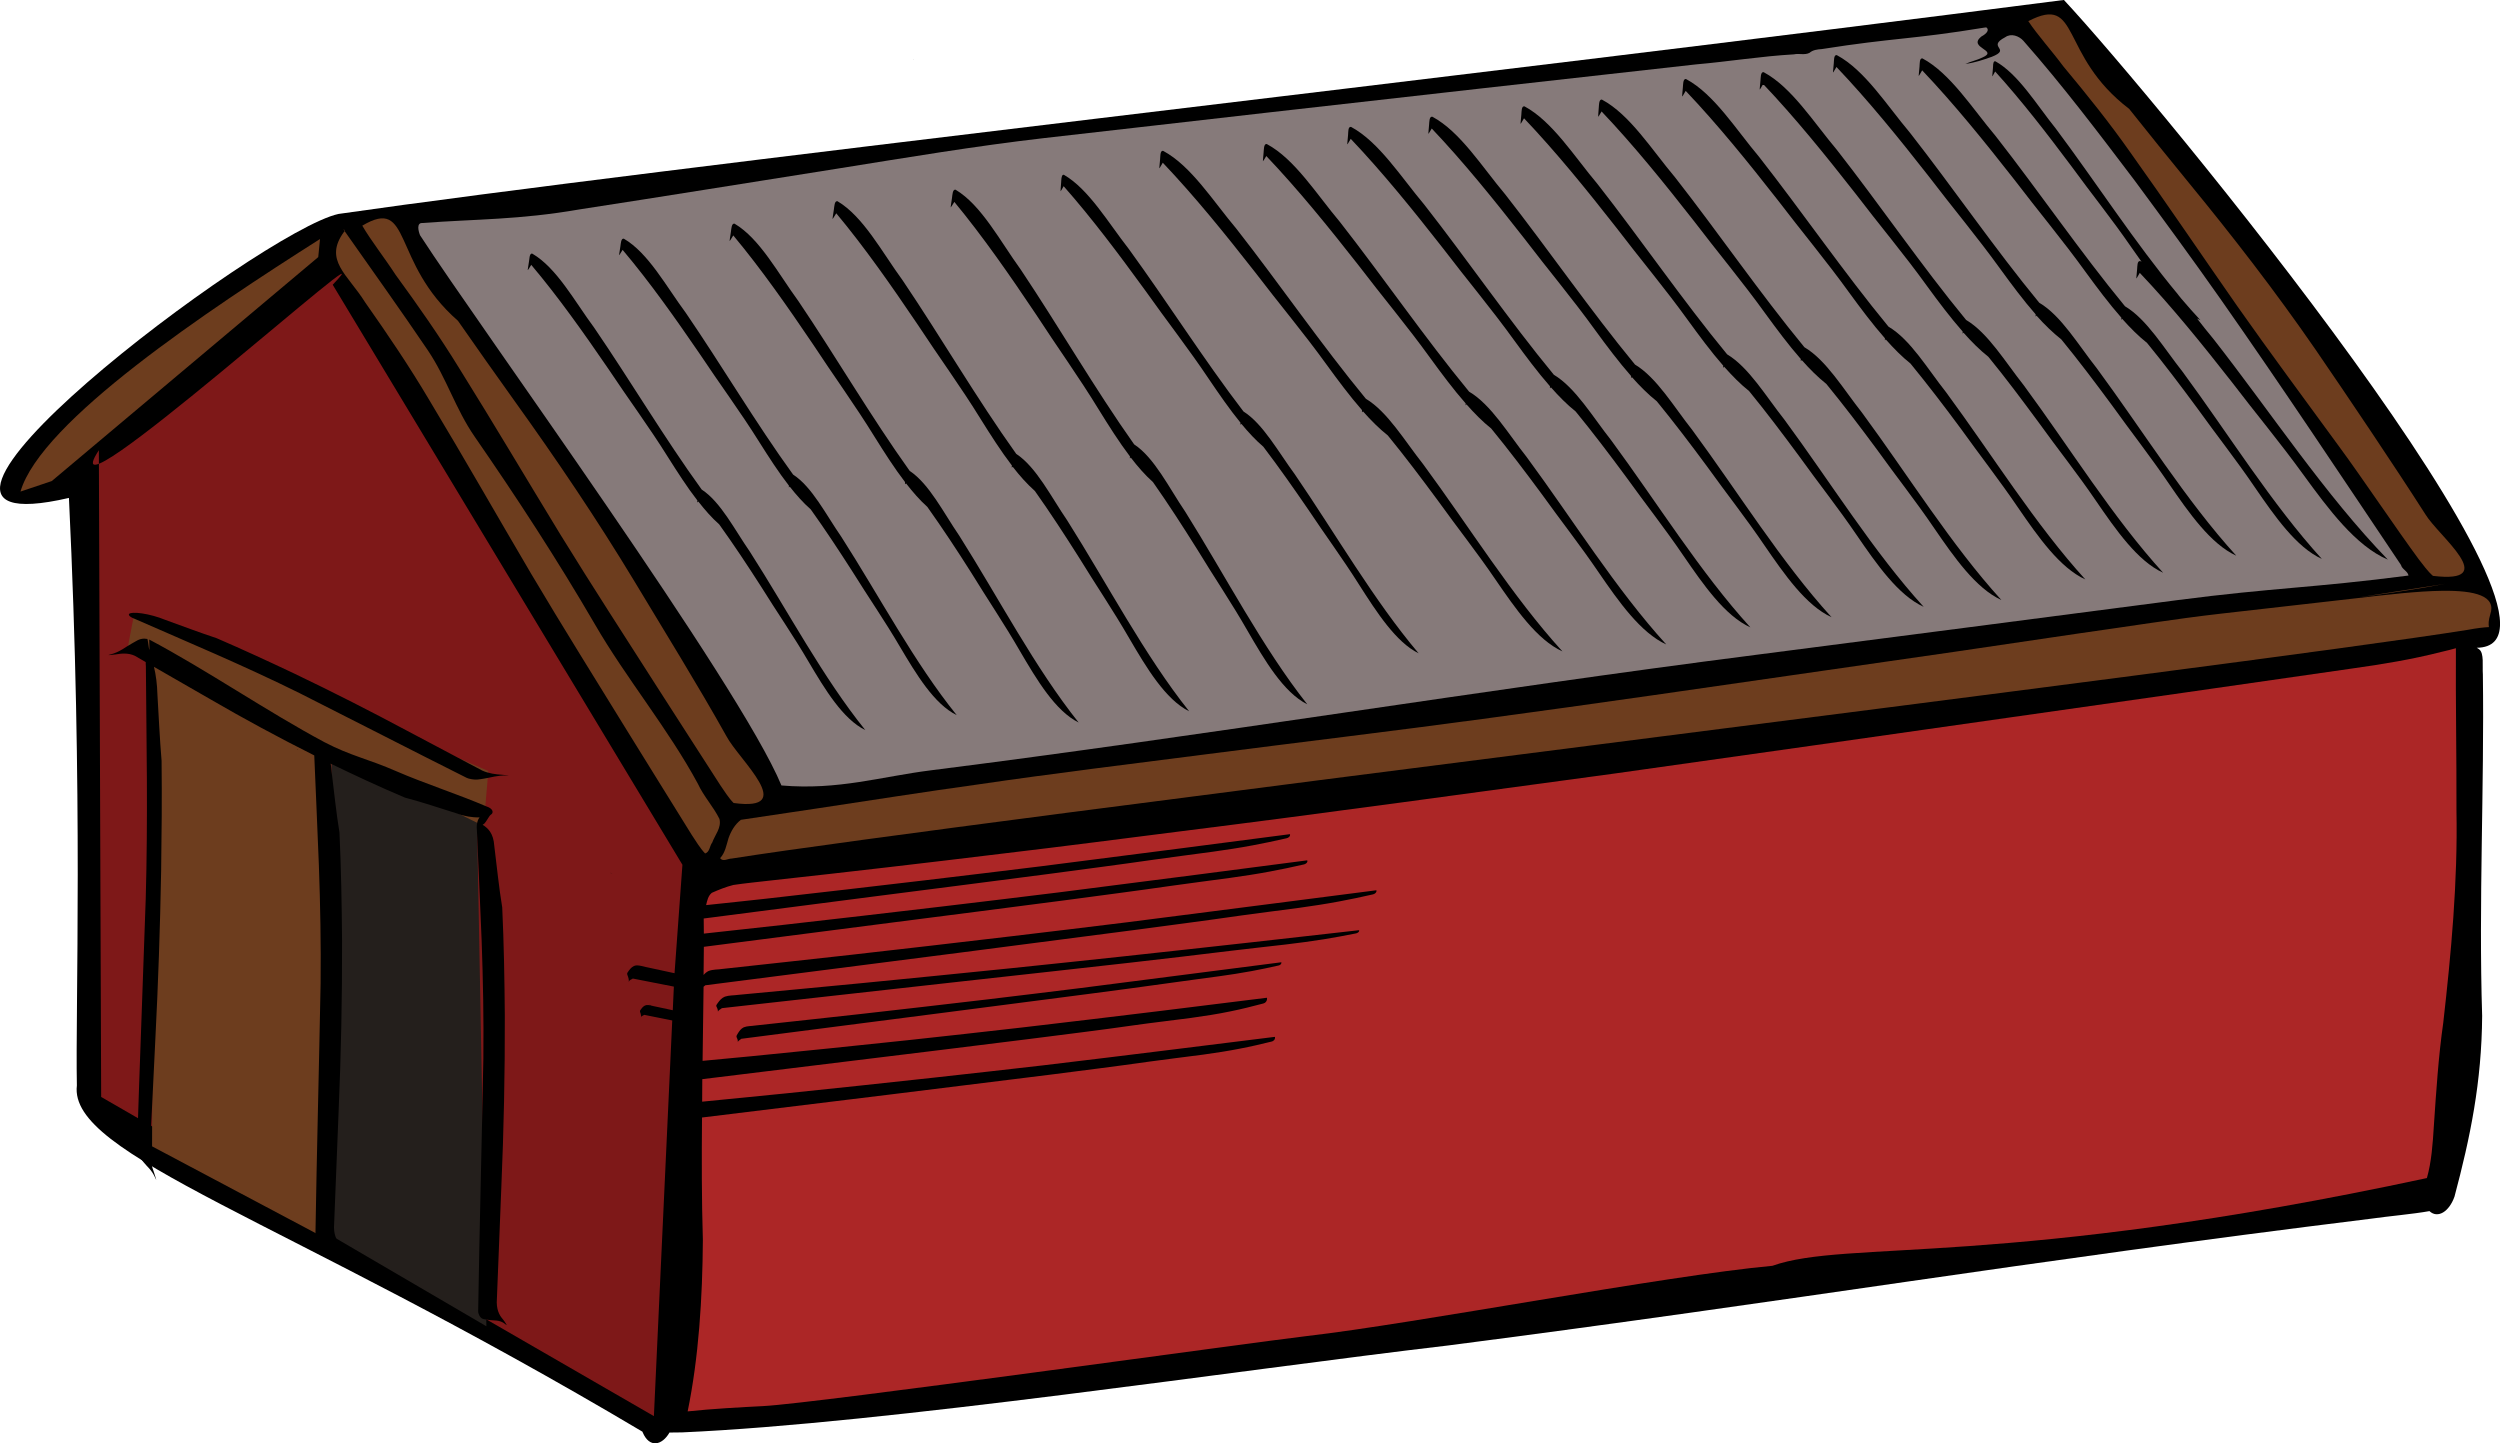
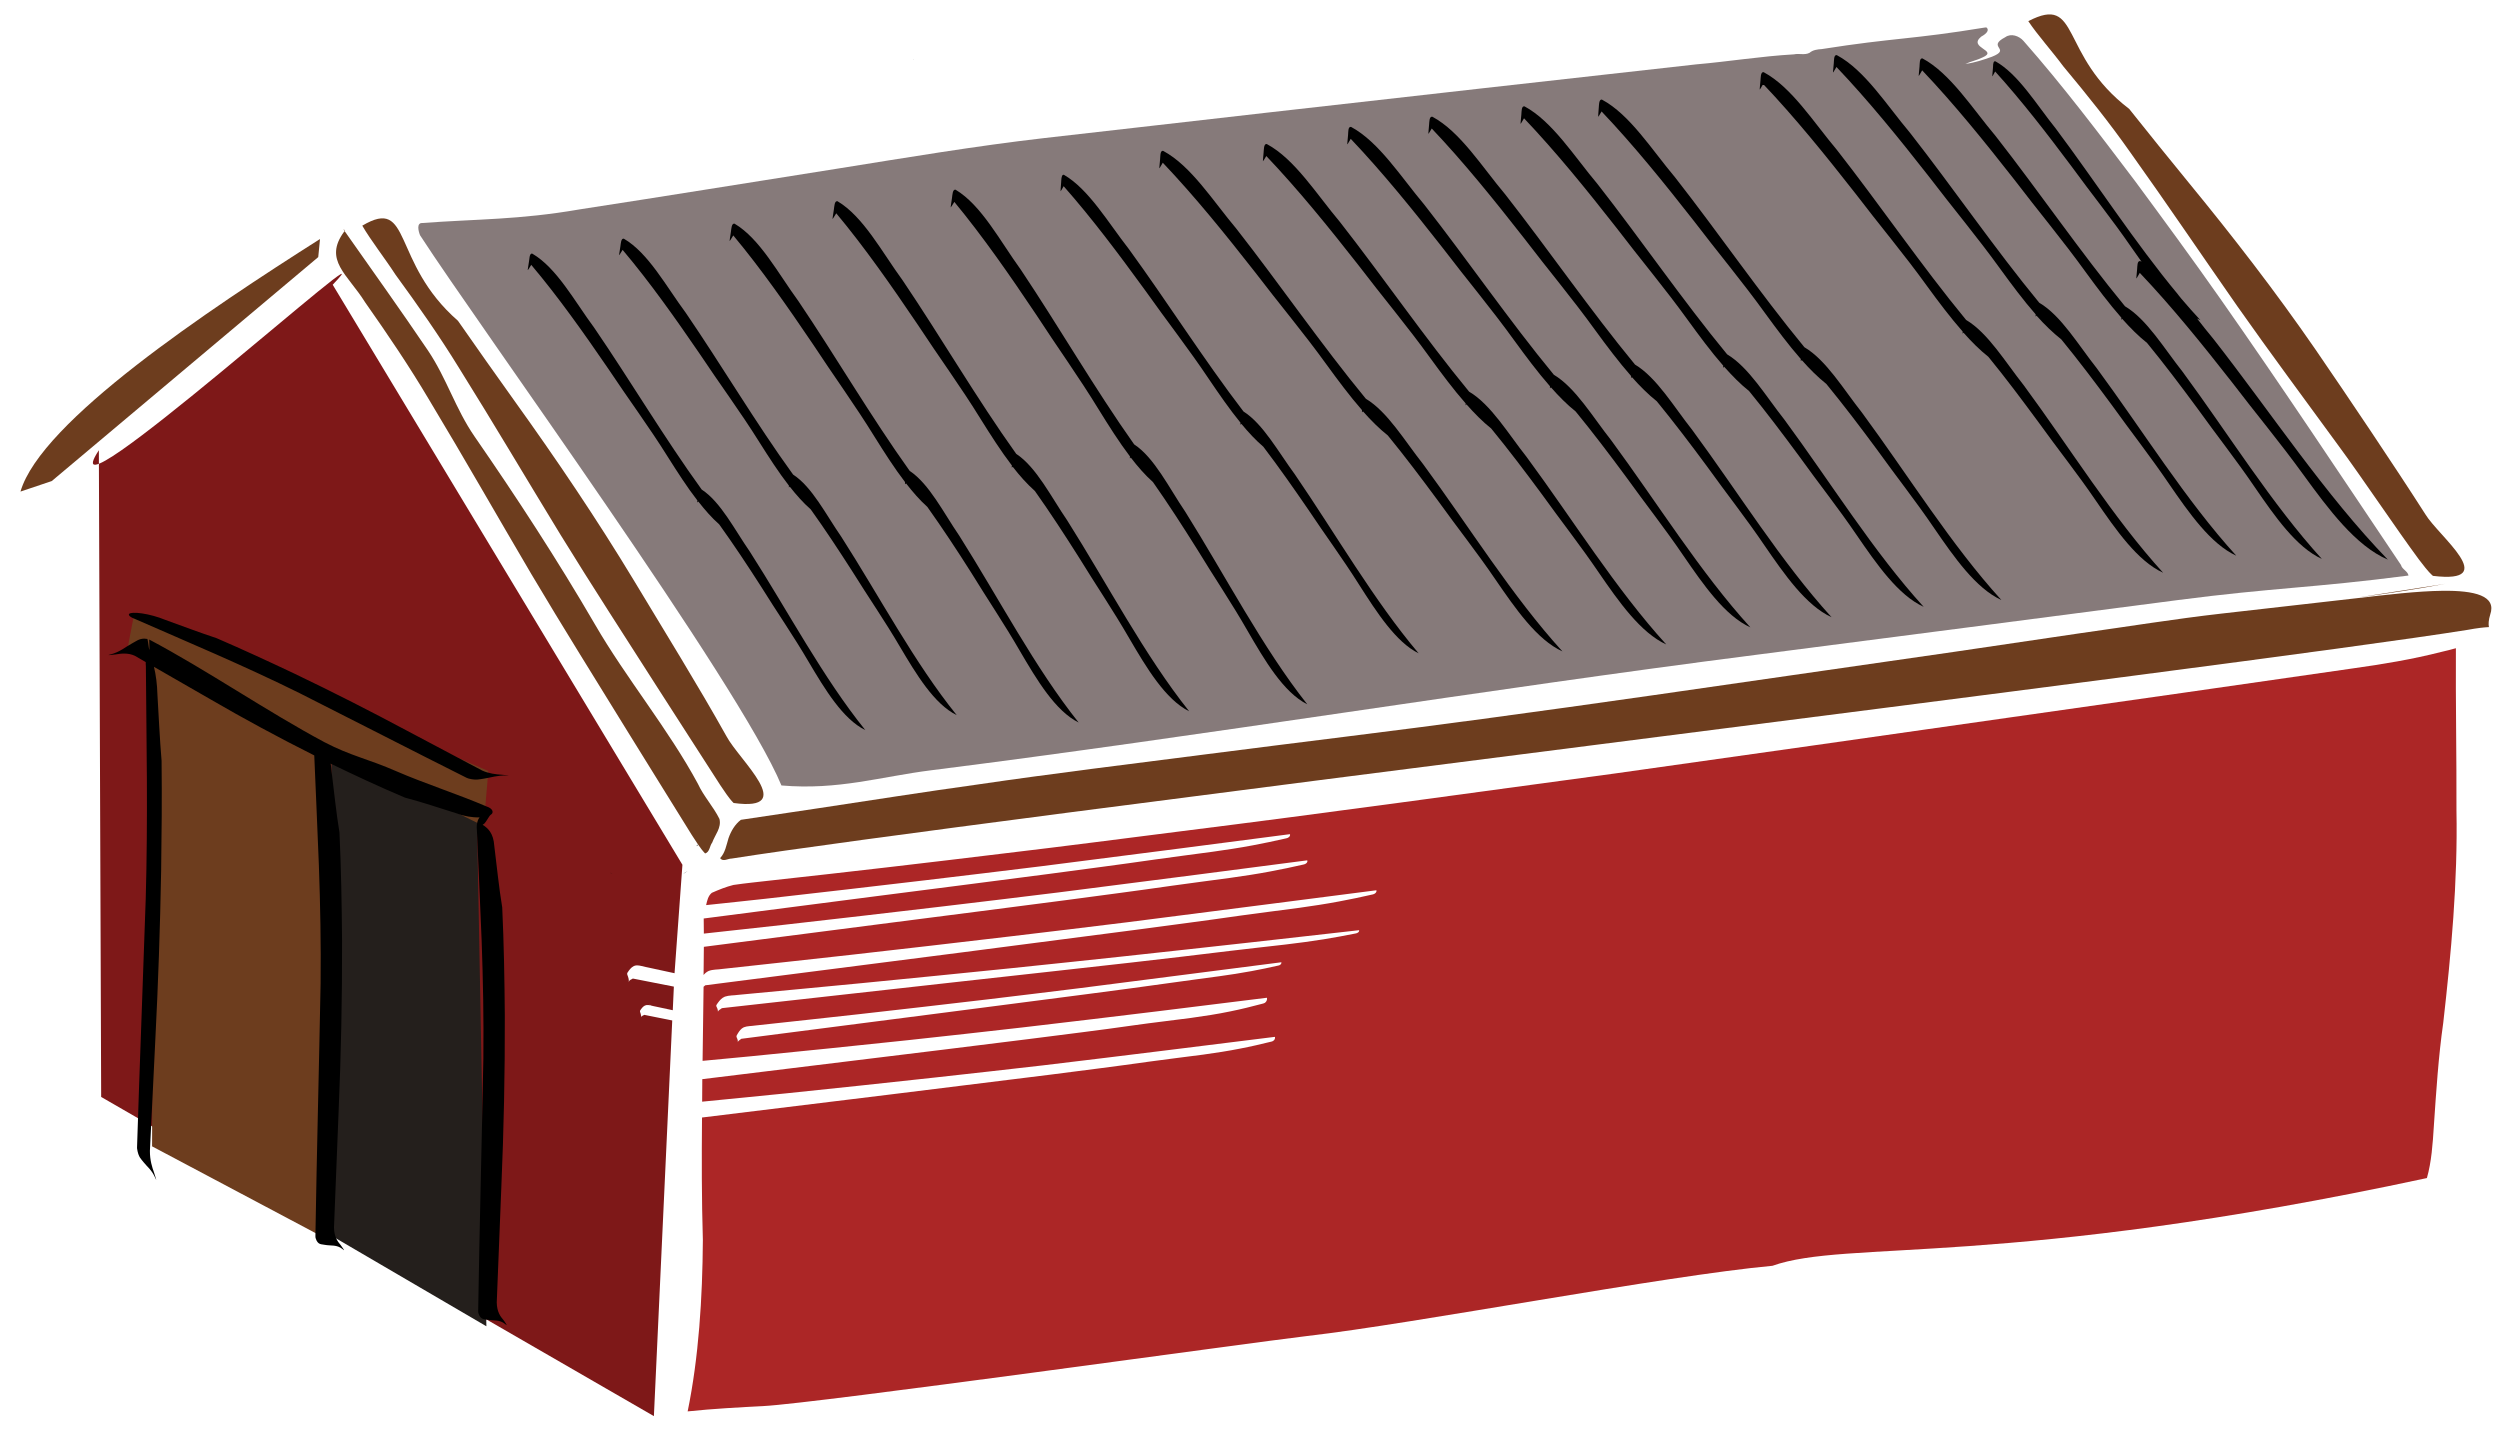
<svg xmlns="http://www.w3.org/2000/svg" version="1.1" viewBox="0 0 542.4 313.15">
  <g transform="translate(-215.38 -507.93)">
-     <path d="m752.72 648.47c0.172 0.091 0.336 0.174 0.5 0.312 1.17 0.815 0.699 3.629 0.844 5.469 0.33 24.704-0.931 49.402-0.156 74.094-0.097 14.366-2.576 26.338-5.998 39.192-1.143 3.26-3.626 4.848-5.438 3.156-3.534 0.643-8.985 1.112-12.75 1.656-77.03 9.516-123.62 17.602-200.1 27.488-45.124 5.291-122.08 16.935-166.27 18.865-0.936 0.021-1.835 0.033-2.719 0.031-1.614 2.8-4.346 3.428-5.812-0.031-0.02-0.059-0.044-0.098-0.062-0.156-78.54-46.678-124.54-59.901-122.7-75.106-0.342-17.194 1.413-62.415-1.723-127.48-50.477 11.666 41.657-57.985 58.489-61.614 69.393-9.972 246.24-29.929 374.34-46.424 19.877 21.297 117.76 140.2 89.564 140.55z" />
    <path d="m226.61 612.3-6.786 2.282c4.439-15.276 40.71-39.378 64.988-54.799l-0.385 3.925z" fill="#6d3d1e" />
    <path d="m287.56 569.7 75.88 125.85-1.711 23.529c-1.828-0.394-3.656-0.792-5.483-1.188-0.963-0.151-1.963-0.575-2.889-0.5-0.692 0.106-1.171 0.618-1.562 1.156-0.121 0.253-0.431 0.431-0.324 0.812 0.122 0.384 0.298 0.767 0.324 1.156 0.049 0.128-0.027 0.695 0.029 0.438 0.079-0.457 0.572-0.487 0.855-0.719 2.966 0.582 5.936 1.165 8.903 1.75l-0.236 5.125c-1.17-0.251-2.341-0.497-3.508-0.75-0.421-0.066-0.845-0.189-1.268-0.281-0.033-0.028-0.096-0.071-0.118-0.094-0.143-0.126-0.195-0.149-0.177-0.125 0.018 0.024 0.108 0.092 0.206 0.188-0.278-0.057-0.559-0.084-0.825-0.062-0.523 0.08-0.884 0.468-1.179 0.875-0.091 0.191-0.317 0.305-0.236 0.594 0.092 0.29 0.216 0.581 0.236 0.875 0.018 0.048 0.034 0.19 0.029 0.281 0.077-0.313 0.442-0.331 0.649-0.5 2.024 0.397 4.048 0.813 6.073 1.219l-3.98 85.844-119.92-69.25-0.501-140.31c-12.197 18.593 65.979-51.854 50.737-35.908z" fill="#7e1818" />
    <path d="m748.2 648.57c-1.006 0.275-2.002 0.548-3.022 0.769-6.39 1.636-12.914 2.715-19.428 3.622-24.592 3.569-49.196 7.058-73.796 10.555-28.707 4.093-57.386 8.187-86.101 12.214-31.306 4.237-62.623 8.594-93.965 12.517-12.81 1.625-25.603 3.296-38.425 4.811-16.949 2.069-33.913 4.051-50.883 5.905-2.691 0.315-5.4 0.571-8.08 0.968-1.614 0.404-3.162 1.032-4.687 1.706-0.805 0.669-1.005 1.679-1.234 2.665 4.309-0.466 8.613-0.901 12.921-1.385 11.528-1.311 23.048-2.628 34.57-3.999 8.391-1.014 16.808-1.993 25.195-3.044 9.982-1.264 19.966-2.539 29.944-3.837 8.001-1.033 15.993-2.073 23.992-3.121l0.062 0.031c0.09 0.468-0.4 0.797-0.802 0.862-2.426 0.546-4.833 1.079-7.278 1.524-2.872 0.546-5.774 0.977-8.666 1.386-4.195 0.579-8.389 1.094-12.582 1.695-7.689 1.111-15.4 2.108-23.098 3.139-12.575 1.646-25.168 3.249-37.746 4.864-12.35 1.586-24.687 3.2-37.037 4.791 6e-3 1.094 0.03 2.183 0.031 3.277 5.724-0.62 11.456-1.245 17.177-1.888 11.528-1.311 23.048-2.628 34.57-3.999 8.391-1.014 16.777-1.992 25.164-3.043 9.982-1.264 19.966-2.539 29.944-3.837 8.001-1.033 15.993-2.073 23.992-3.121l0.062 0.031 0.031-2.2e-4c0.09 0.468-0.4 0.797-0.802 0.862-2.426 0.546-4.864 1.08-7.309 1.524-2.872 0.546-5.774 0.977-8.666 1.386-4.195 0.579-8.389 1.094-12.582 1.695-7.689 1.111-15.4 2.108-23.098 3.139-12.575 1.646-25.137 3.249-37.715 4.864-13.586 1.745-27.183 3.505-40.768 5.255-5e-3 2.034-0.044 4.08-0.062 6.114 0.292-0.357 0.662-0.672 1.079-0.866 0.969-0.384 2.014-0.285 3.022-0.453 9.37-1.024 18.757-2.034 28.125-3.086 11.528-1.311 23.048-2.628 34.57-3.999 8.391-1.014 16.777-1.992 25.164-3.043 9.982-1.264 19.966-2.539 29.944-3.837 8.001-1.033 15.993-2.041 23.992-3.089l0.062-6.7e-4 0.031-2.2e-4c0.09 0.468-0.4 0.828-0.802 0.894-2.426 0.546-4.864 1.08-7.309 1.524-2.872 0.546-5.774 0.977-8.666 1.386-4.195 0.579-8.389 1.063-12.582 1.663-7.689 1.111-15.4 2.108-23.098 3.139-12.575 1.646-25.137 3.28-37.715 4.895-18.478 2.373-36.97 4.726-55.448 7.106-0.107 0.118-0.235 0.223-0.37 0.32-0.056 5.365-0.138 10.713-0.216 16.074 3.537-0.334 7.069-0.658 10.608-1.005 11.332-1.134 22.688-2.267 34.015-3.487 8.249-0.911 16.487-1.79 24.732-2.753 9.813-1.165 19.611-2.299 29.42-3.515 7.866-0.964 15.758-1.942 23.622-2.926l0.062 0.031c0.088 0.675-0.407 1.141-0.802 1.209-2.385 0.625-4.751 1.233-7.154 1.711-2.823 0.596-5.669 1.016-8.511 1.415-4.124 0.559-8.245 1.008-12.366 1.597-7.559 1.094-15.16 1.996-22.728 2.976-12.362 1.546-24.733 3.07-37.099 4.571-11.295 1.372-22.568 2.766-33.861 4.146-0.014 1.629-0.013 3.26-0.031 4.885 6.084-0.59 12.175-1.188 18.256-1.809 10.744-1.116 21.488-2.243 32.226-3.429 7.82-0.882 15.653-1.715 23.468-2.64 9.301-1.117 18.581-2.24 27.878-3.398 7.455-0.919 14.935-1.846 22.389-2.782l0.062 0.031c0.092 0.553-0.366 0.925-0.74 0.988-2.257 0.552-4.508 1.085-6.784 1.516-2.673 0.535-5.356 0.94-8.049 1.314-3.908 0.526-7.844 0.974-11.749 1.525-7.162 1.022-14.322 1.905-21.494 2.833-11.716 1.471-23.436 2.92-35.156 4.354-13.444 1.646-26.893 3.281-40.337 4.933-0.078 8.867-0.085 17.733 0.185 26.593-0.083 12.588-0.898 25.469-3.3 37.168 5.551-0.591 11.443-0.892 16.406-1.152 11.73-0.61 105.75-13.771 117.95-15.198 23.566-2.706 77.463-13.071 101-15.24 16.157-5.746 50.205 0.691 141.99-19.035 0.992-3.469 1.273-7.44 1.511-11.334 0.51-7.502 0.991-15.04 2.035-22.339 1.715-15.131 3.164-30.548 2.868-46.111 0.036-11.728-0.193-23.436-0.123-35.165zm-238.01 61.179 0.062-6.8e-4c0.085 0.377-0.359 0.65-0.74 0.704-2.304 0.445-4.617 0.904-6.939 1.266-2.727 0.445-5.489 0.792-8.234 1.128-3.984 0.475-7.953 0.878-11.934 1.37-7.301 0.91-14.616 1.74-21.926 2.587-11.941 1.352-23.89 2.659-35.834 3.986-17.546 1.949-35.096 3.913-52.641 5.868-0.281 0.265-0.785 0.408-0.863 0.8 7e-3 -0.083 5.6e-4 -0.287-0.031-0.346-0.026-0.309-0.187-0.568-0.308-0.846-0.106-0.281 0.188-0.491 0.308-0.729 0.388-0.543 0.855-1.104 1.542-1.377 0.92-0.311 1.942-0.251 2.899-0.389 8.898-0.844 17.78-1.663 26.675-2.529 10.947-1.079 21.902-2.153 32.843-3.281 7.968-0.834 15.935-1.657 23.9-2.521 9.479-1.038 18.958-2.056 28.433-3.122 7.598-0.849 15.193-1.707 22.79-2.568zm-16.838 6.956 0.031-2.4e-4c0.072 0.377-0.293 0.649-0.617 0.702-1.953 0.44-3.922 0.862-5.89 1.22-2.312 0.439-4.642 0.78-6.97 1.109-3.377 0.466-6.74 0.892-10.115 1.376-6.189 0.894-12.399 1.677-18.596 2.507-10.122 1.325-20.251 2.638-30.376 3.938-14.873 1.91-29.75 3.836-44.623 5.752-0.233 0.257-0.658 0.365-0.74 0.735 8e-3 -0.099 0.021-0.238 0-0.284-0.022-0.309-0.175-0.568-0.278-0.847-0.09-0.281 0.176-0.523 0.278-0.76 0.329-0.542 0.713-1.071 1.295-1.342 0.78-0.309 1.625-0.247 2.436-0.382 7.542-0.825 15.095-1.624 22.635-2.471 9.279-1.055 18.573-2.105 27.847-3.208 6.754-0.816 13.51-1.622 20.261-2.468 8.035-1.017 16.053-2.046 24.085-3.091 6.441-0.832 12.896-1.642 19.336-2.486z" fill="#ac2626" />
    <path d="m248.69 651.18-0.317 105.46 36.564 19.403 2.384-103.5z" fill="#6d3d1e" />
    <path d="m318.84 684.43 2.067 111.25-33.592-19.638v-103.5z" fill="#241f1c" />
    <path d="m645.97 513.91c-15.843 2.607-19.486 2.172-35.342 4.669-0.933 0.062-1.92 0.177-2.65 0.81-1.045 0.554-2.267 0.08-3.383 0.334-7.113 0.404-14.151 1.56-21.245 2.177-31.218 3.498-62.439 6.976-93.65 10.535-15.901 1.858-31.817 3.6-47.719 5.445-15.016 1.731-29.923 4.24-44.842 6.627-18.691 2.954-37.369 5.983-56.072 8.863-13.135 2.274-22.119 2.051-34.366 2.964-1.151 0.329-0.189 2.631-0.189 2.631 12.716 19.67 69.325 97.383 78.41 119.38 12.413 1.057 21.554-1.926 32.478-3.293 59.586-7.529 119.18-17.396 178.75-25.022 30.588-3.915 61.161-7.946 91.742-11.91 20.762-2.702 29.277-2.619 50.04-5.321-0.177-0.98-1.395-1.328-1.634-2.29-12.966-19.304-25.811-38.691-39.173-57.732-6.06-8.637-12.309-17.144-18.577-25.636-7.806-10.305-15.605-20.638-24.165-30.353-0.938-1.056-2.678-1.702-3.937-0.79-4.203 2.192 1.507 2.504-2.913 4.251-1.864 0.666-3.76 1.297-5.734 1.549 1.199-0.567 2.539-0.808 3.73-1.413 3.555-1.571-3.273-2.038-0.321-4.497 0.631-0.349 1.936-1.167 1.23-1.942-0.139-0.1-0.319-0.069-0.471-0.031z" fill="#867a7a" />
    <path d="m413.63 520.89c0.014-4e-3 0.034 3e-3 0.062 0.031-0.086 0.086-0.106-0.021-0.062-0.031z" />
    <path d="m321.33 675.22-1.022 11.921-77.316-38.147 1.362-7.153z" fill="#6d3d1e" />
-     <path d="m279.88 670.49c0.029-7e-3 0.072-5e-3 0.094 0.031-0.239 0.128-0.181-0.011-0.094-0.031z" />
    <path d="m367.63 689.58c3e-3 0.013-0.011 0.087-0.062 0.25-0.01 0.014-0.025-6e-3 -0.031 0 0.017-0.081 0.088-0.277 0.094-0.25z" />
    <path d="m366.79 691.17c0.021 9e-4 9e-3 0.075-0.125 0.25-0.438 0.306 0.063-0.253 0.125-0.25z" />
    <path d="m364.59 696.87-0.469 0.344c-0.401 0.271-0.699 0.445-0.156 0.062 0.126-0.096 0.4-0.258 0.625-0.406z" />
    <path d="m347.78 697.27c-9e-3 -0.019 0.164 0.07 0.531 0.312-0.33-0.164-0.522-0.293-0.531-0.312z" />
    <path d="m648.12 521.23c-0.366 0.149-0.309 1.002-0.354 1.517-0.106 1.973-0.426 2.317 0.483 0.695 5.762 6.355 11.191 13.394 16.544 20.549 4.268 5.872 8.747 11.407 12.907 17.451 0.759 1.089 1.532 2.192 2.317 3.288-0.097-0.055-0.192-0.105-0.29-0.158-0.679-0.097-0.611 1.091-0.676 1.77-0.137 2.275-0.529 2.66 0.579 0.79 6.959 7.327 13.527 15.461 19.988 23.71 5.15 6.771 10.528 13.169 15.546 20.138 5.397 7.401 11.312 15.394 18.282 18.367-13.681-14.123-25.294-31.842-37.852-47.894-1.188-1.408-2.368-2.918-3.541-4.426 0.25 0.13 0.487 0.266 0.74 0.379-1.406-1.521-2.793-3.07-4.152-4.679-0.209-0.248-0.403-0.509-0.612-0.759-0.067-0.08-0.126-0.174-0.193-0.253-9.253-11.131-17.573-24.038-26.426-35.881-4.193-5.204-8.078-11.771-13.1-14.605-0.07-0.011-0.141-0.021-0.193 0z" />
    <path d="m613.69 519.9c-0.447 0.17-0.394 1.144-0.451 1.739-0.137 2.275-0.529 2.691 0.579 0.822 6.959 7.327 13.527 15.429 19.988 23.678 5.15 6.771 10.56 13.201 15.578 20.169 2.435 3.339 4.966 6.762 7.66 9.832-0.037 0.381-0.051 0.638 0.161 0.253 1.725 1.948 3.542 3.704 5.407 5.185 3.739 4.567 7.361 9.368 10.944 14.226 4.112 5.74 8.384 11.163 12.392 17.071 4.311 6.274 9.071 13.096 14.613 15.617-10.91-11.974-20.23-27.046-30.256-40.655-4.002-5.04-7.718-11.414-12.489-14.226-9.666-11.733-18.584-24.781-28.035-36.861-5.061-6.001-9.791-13.582-15.868-16.85-0.085-0.012-0.161-0.024-0.225 0z" />
    <path d="m632.48 520.6c-0.679-0.097-0.579 1.122-0.644 1.802-0.137 2.275-0.529 2.66 0.579 0.79 6.959 7.327 13.527 15.461 19.988 23.71 5.15 6.771 10.528 13.169 15.546 20.138 2.435 3.339 4.998 6.762 7.693 9.832-0.038 0.39-0.056 0.614 0.161 0.221 1.725 1.948 3.542 3.767 5.407 5.248 3.739 4.567 7.361 9.368 10.944 14.226 4.112 5.74 8.416 11.163 12.424 17.071 4.311 6.274 9.006 13.033 14.548 15.554-10.91-11.974-20.198-27.014-30.224-40.623-3.992-5.028-7.734-11.372-12.489-14.194-9.672-11.738-18.579-24.806-28.035-36.893-5.061-6.001-9.824-13.614-15.9-16.881z" />
    <path d="m597.82 523.6c-0.447 0.17-0.426 1.144-0.483 1.739-0.137 2.275-0.529 2.691 0.579 0.822 6.959 7.327 13.527 15.461 19.988 23.71 5.15 6.771 10.56 13.169 15.578 20.138 2.442 3.348 5.023 6.788 7.725 9.863-0.035 0.368-0.05 0.603 0.161 0.221 1.74 1.965 3.524 3.759 5.407 5.248 3.729 4.556 7.306 9.349 10.879 14.194 4.112 5.74 8.448 11.131 12.456 17.04 4.311 6.274 9.038 13.096 14.581 15.617-10.91-11.974-20.198-27.046-30.224-40.655-3.995-5.032-7.762-11.375-12.521-14.194-9.677-11.741-18.575-24.802-28.035-36.893-5.061-6.001-9.791-13.582-15.868-16.85-0.085-0.012-0.161-0.024-0.225 0z" />
-     <path d="m580.98 525.09c-0.445 0.172-0.426 1.176-0.483 1.77-0.137 2.275-0.497 2.66 0.612 0.79 6.959 7.327 13.527 15.461 19.988 23.71 5.15 6.771 10.528 13.169 15.546 20.138 2.435 3.339 4.998 6.762 7.693 9.832-0.038 0.389-0.054 0.612 0.161 0.221 1.725 1.948 3.51 3.767 5.375 5.248 3.739 4.567 7.393 9.336 10.976 14.194 4.112 5.74 8.384 11.195 12.392 17.103 4.311 6.274 9.038 13.033 14.581 15.554-10.91-11.974-20.198-27.014-30.224-40.623-4.002-5.04-7.718-11.414-12.489-14.226-9.666-11.733-18.616-24.749-28.067-36.829-5.061-6.001-9.759-13.614-15.836-16.881-0.085-0.012-0.162-0.025-0.225 0z" />
    <path d="m562.73 529.55c-0.444 0.172-0.426 1.176-0.483 1.77-0.068 1.137-0.155 1.811-0.129 1.96 0.075-0.038 0.29-0.41 0.74-1.17 6.959 7.327 13.527 15.461 19.988 23.71 5.15 6.771 10.528 13.169 15.546 20.138 2.436 3.34 4.997 6.793 7.693 9.863-0.037 0.38-0.02 0.608 0.193 0.221 1.72 1.941 3.483 3.708 5.343 5.185 3.739 4.567 7.393 9.368 10.976 14.226 4.112 5.74 8.416 11.163 12.424 17.071 4.311 6.274 9.038 13.065 14.581 15.585-10.91-11.974-20.198-27.014-30.224-40.623-4.002-5.04-7.75-11.414-12.521-14.226-9.666-11.733-18.584-24.749-28.035-36.829-5.061-6.001-9.791-13.614-15.868-16.881-0.085-0.012-0.162-0.025-0.225 0z" />
    <path d="m546.13 531c-0.679-0.097-0.611 1.091-0.676 1.77-0.137 2.275-0.529 2.691 0.579 0.822 6.959 7.327 13.527 15.429 19.988 23.678 5.15 6.771 10.56 13.169 15.578 20.138 2.435 3.339 4.966 6.793 7.66 9.863-0.038 0.388-0.021 0.608 0.193 0.221 1.736 1.96 3.53 3.793 5.407 5.279 3.725 4.553 7.341 9.353 10.911 14.194 4.112 5.74 8.416 11.131 12.424 17.04 4.311 6.274 9.006 13.065 14.549 15.585-10.91-11.974-20.198-27.014-30.224-40.623-3.979-5.012-7.692-11.327-12.424-14.163-9.687-11.75-18.631-24.822-28.099-36.924-5.062-6.001-9.791-13.614-15.868-16.881z" />
    <path d="m526.14 533.25c-0.679-0.097-0.643 1.091-0.708 1.77-0.068 1.137-0.187 1.808-0.161 1.96 0.075-0.036 0.29-0.41 0.74-1.17 6.959 7.327 13.527 15.492 19.988 23.742 5.15 6.771 10.528 13.137 15.546 20.106 2.435 3.339 5.031 6.793 7.725 9.863-0.038 0.388-0.053 0.608 0.161 0.221 1.736 1.96 3.53 3.761 5.407 5.248 3.725 4.553 7.373 9.353 10.944 14.194 4.112 5.74 8.384 11.131 12.392 17.04 4.311 6.274 9.038 13.096 14.581 15.617-10.91-11.974-20.198-27.014-30.224-40.623-3.979-5.012-7.692-11.358-12.424-14.194-9.687-11.75-18.663-24.79-28.131-36.893-5.061-6.001-9.759-13.614-15.836-16.881z" />
    <path d="m508.5 535.46c-0.679-0.097-0.579 1.091-0.644 1.77-0.137 2.275-0.529 2.691 0.579 0.822 6.959 7.327 13.527 15.461 19.988 23.71 5.15 6.771 10.528 13.137 15.546 20.106 2.435 3.339 4.998 6.793 7.693 9.863-0.038 0.388-0.021 0.608 0.193 0.221 1.725 1.948 3.51 3.767 5.375 5.248 3.739 4.567 7.361 9.336 10.944 14.194 4.112 5.74 8.416 11.163 12.424 17.071 4.311 6.274 9.006 13.065 14.549 15.585-10.91-11.974-20.198-27.014-30.224-40.623-3.979-5.012-7.692-11.358-12.424-14.194-9.687-11.75-18.631-24.79-28.099-36.893-5.061-6.001-9.824-13.614-15.9-16.881z" />
    <path d="m490.02 539.19c-0.445 0.172-0.426 1.176-0.483 1.77-0.068 1.137-0.187 1.808-0.161 1.96 0.075-0.036 0.29-0.379 0.74-1.138 6.959 7.327 13.527 15.429 19.988 23.678 5.15 6.771 10.56 13.169 15.578 20.138 2.44 3.346 4.992 6.789 7.693 9.863-0.035 0.366-0.05 0.572 0.161 0.19 1.725 1.948 3.51 3.767 5.375 5.248 3.739 4.567 7.361 9.336 10.944 14.194 4.112 5.74 8.416 11.195 12.424 17.103 4.311 6.274 9.071 13.033 14.613 15.554-10.91-11.974-20.23-27.014-30.256-40.623-4.002-5.04-7.75-11.414-12.521-14.226-9.666-11.733-18.584-24.749-28.035-36.829-5.061-6.001-9.759-13.614-15.836-16.881-0.085-0.012-0.162-0.025-0.225 0z" />
    <path d="m467.53 540.67c-0.447 0.17-0.394 1.176-0.451 1.77-0.137 2.275-0.529 2.66 0.579 0.79 6.959 7.327 13.527 15.461 19.988 23.71 5.15 6.771 10.56 13.169 15.578 20.138 2.435 3.339 4.966 6.762 7.66 9.832-0.038 0.388-0.02 0.64 0.193 0.253 1.736 1.96 3.529 3.761 5.407 5.248 3.725 4.553 7.341 9.353 10.911 14.194 4.112 5.74 8.416 11.131 12.424 17.04 4.311 6.274 9.006 13.096 14.548 15.617-10.91-11.974-20.198-27.014-30.224-40.623-3.979-5.012-7.692-11.358-12.424-14.194-9.687-11.75-18.631-24.79-28.099-36.893-5.061-6.001-9.791-13.614-15.868-16.882-0.085-0.012-0.161-0.024-0.225 0z" />
    <path d="m446.02 545.86c-0.395 0.164-0.368 1.139-0.418 1.707-0.061 1.087-0.152 1.723-0.129 1.865 0.066-0.036 0.275-0.381 0.676-1.107 6.181 7.004 11.997 14.782 17.735 22.667 4.574 6.472 9.352 12.56 13.808 19.221 2.165 3.196 4.428 6.484 6.824 9.421-0.03 0.354 8e-3 0.611 0.193 0.253 1.523 1.848 3.118 3.557 4.764 4.963 3.324 4.37 6.534 8.944 9.72 13.594 3.652 5.487 7.481 10.665 11.04 16.312 3.828 5.997 8.015 12.512 12.939 14.921-9.69-11.445-17.973-25.844-26.876-38.853-3.562-4.828-6.885-10.946-11.137-13.625-8.577-11.208-16.462-23.68-24.848-35.217-4.495-5.736-8.699-12.999-14.098-16.123-0.075-0.012-0.137-0.024-0.193 0z" />
    <path d="m422.69 549.08c-0.648-0.1-0.665 1.135-0.772 1.834-0.141 1.169-0.305 1.87-0.29 2.023 0.074-0.039 0.321-0.421 0.805-1.201 6.222 7.533 12.022 15.893 17.703 24.374 4.516 6.961 9.272 13.542 13.647 20.707 2.13 3.44 4.361 6.987 6.759 10.148-0.057 0.372-0.061 0.602 0.161 0.221 1.531 1.999 3.132 3.823 4.828 5.343 3.306 4.701 6.488 9.635 9.624 14.637 3.584 5.902 7.375 11.471 10.847 17.545 3.74 6.451 7.83 13.436 13.004 16.028-9.721-12.311-17.696-27.769-26.458-41.761-3.521-5.18-6.697-11.744-11.104-14.637-8.541-12.065-16.281-25.482-24.591-37.904-4.481-6.17-8.524-13.996-14.162-17.356z" />
    <path d="m397.07 551.58c-0.648-0.099-0.665 1.109-0.772 1.802-0.282 2.319-0.676 2.727 0.515 0.822 6.222 7.468 11.99 15.744 17.671 24.153 4.516 6.901 9.304 13.414 13.679 20.517 2.131 3.411 4.363 6.918 6.759 10.053-0.062 0.393-0.067 0.641 0.161 0.253 1.513 1.959 3.12 3.753 4.796 5.248 0.011 0.01 0.021 0.022 0.032 0.032 3.305 4.659 6.489 9.553 9.624 14.51 3.584 5.851 7.343 11.365 10.815 17.387 3.74 6.395 7.863 13.332 13.036 15.901-9.721-12.204-17.696-27.542-26.458-41.413-3.51-5.118-6.687-11.565-11.072-14.447-8.557-11.975-16.3-25.285-24.623-37.62-4.481-6.116-8.524-13.867-14.162-17.198z" />
    <path d="m374.73 556.45c-0.634-0.097-0.667 1.093-0.772 1.77-0.276 2.268-0.651 2.654 0.515 0.79 6.089 7.304 11.757 15.424 17.317 23.647 4.419 6.749 9.076 13.128 13.358 20.074 2.077 3.323 4.257 6.75 6.598 9.8-0.059 0.376-0.03 0.632 0.193 0.253 1.474 1.899 3.006 3.667 4.635 5.121 3.247 4.572 6.416 9.36 9.495 14.226 3.507 5.722 7.192 11.15 10.59 17.04 3.66 6.254 7.684 13.009 12.746 15.522-9.513-11.936-17.304-26.931-25.878-40.497-3.419-4.983-6.521-11.262-10.783-14.1-8.387-11.722-15.985-24.752-24.14-36.829-4.385-5.982-8.354-13.561-13.873-16.818z" />
    <path d="m350.72 559.71c-0.613-0.092-0.639 1.029-0.74 1.675-0.267 2.166-0.645 2.538 0.483 0.759 5.889 6.975 11.36 14.719 16.737 22.572 4.274 6.445 8.798 12.524 12.939 19.158 2.02 3.19 4.131 6.491 6.405 9.421-0.05 0.351-0.06 0.555 0.161 0.19 1.447 1.847 2.968 3.558 4.571 4.963 3.117 4.346 6.111 8.904 9.077 13.53 3.392 5.464 6.981 10.625 10.268 16.249 3.54 5.973 7.431 12.459 12.328 14.858-9.202-11.399-16.748-25.739-25.041-38.695-3.324-4.783-6.307-10.81-10.461-13.499-8.098-11.183-15.427-23.605-23.303-35.122-4.241-5.713-8.084-12.949-13.422-16.06z" />
    <path d="m330.67 562.96c-0.416 0.163-0.426 1.109-0.515 1.675-0.267 2.166-0.645 2.538 0.483 0.759 5.889 6.975 11.36 14.719 16.737 22.572 4.274 6.445 8.798 12.524 12.939 19.158 2.012 3.177 4.109 6.468 6.373 9.389-0.056 0.353-0.024 0.587 0.193 0.221 1.447 1.847 2.936 3.558 4.538 4.963 3.126 4.349 6.144 8.904 9.109 13.53 3.392 5.464 6.981 10.625 10.268 16.249 3.54 5.973 7.431 12.459 12.328 14.858-9.202-11.399-16.748-25.739-25.041-38.695-3.314-4.769-6.325-10.797-10.461-13.499-8.098-11.183-15.459-23.604-23.336-35.122-4.241-5.713-8.085-12.949-13.422-16.06-0.077-0.012-0.134-0.023-0.193 0z" />
    <path d="m290.04 558.2c-4.542 6.18 0.754 9.222 4.583 15.357 4.862 6.91 9.606 13.917 13.92 21.213 7.502 12.461 14.7 25.114 22.08 37.652 6.879 11.599 14.037 23.015 21.098 34.495 4.593 7.38 9.145 14.789 13.746 22.164 0.923 1.37 1.755 2.824 2.896 4.018 1.024-0.311 0.957-1.624 1.541-2.368 0.597-1.668 2.045-3.21 1.571-5.12-1.326-2.691-3.416-4.887-4.674-7.622-6.405-11.879-15.584-22.915-22.335-34.583-8.134-13.983-16.958-27.522-26.136-40.787-4.141-6.006-6.014-12.552-10.078-18.614-5.743-8.495-12.403-17.822-18.293-26.206-0.162-0.271 0.463 0.134 0.082 0.4z" fill="#6d3d1e" />
    <path d="m726.91 637.56c6.354-0.855 12.7-1.773 19-2.969l-19 2.969z" fill="#6d3d1e" />
    <path d="m745.28 636.11c-5.444 0.064-12.222 0.871-18.469 1.594-9.8 1.145-19.605 2.205-29.406 3.344-10.228 1.161-20.399 2.829-30.594 4.25-18.409 2.753-36.823 5.443-55.25 8.062-24.862 3.583-49.7 7.221-74.594 10.562-19.95 2.703-39.941 5.079-59.906 7.656-16.545 2.128-33.118 4.135-49.625 6.562-11.48 1.591-22.915 3.394-34.375 5.125-5.638 0.838-11.299 1.697-16.938 2.531-1.288 0.977-2.156 2.472-2.688 4-0.455 1.492-0.718 3.147-1.812 4.312 0.62 0.881 1.678 0.086 2.5 0.094 48.993-7.75 327.67-41.794 376.66-49.625 2-0.373 3.471-0.539 4.594-0.594-0.123-0.63-0.091-1.499 0.281-2.719 1.418-4.088-3.376-5.238-10.375-5.156z" fill="#6d3d1e" />
    <path d="m244.28 640.89c-0.178 0.01-0.35 0.036-0.5 0.062-0.755 0.127-0.585 0.726 0.844 1.25 5.86 2.565 11.788 5.116 17.625 7.688 6.233 2.757 12.339 5.558 18.094 8.406 12.167 6.129 24.088 12.285 36.312 18.406 0.132 0.057 0.28 0.115 0.438 0.156 1.645 0.417 2.422 0.111 3.312 0 1.596-0.241 2.781-0.716 4.906-0.688 1.347 0.055-0.575-0.114-1.094-0.156-1.222-0.082-2.787-0.246-4.219-0.906-5.398-2.865-10.799-5.73-16.219-8.594-7.838-4.191-16.008-8.364-24.594-12.469-5.464-2.581-11.009-5.151-16.812-7.656-3.785-1.252-7.441-2.637-11.125-3.969-1.566-0.65-3.463-1.175-5.062-1.406-0.72-0.104-1.373-0.156-1.906-0.125zm2.469 5.594c-1.255-3e-3 -1.902 0.627-2.656 1-1.542 0.833-2.669 1.897-4.75 2.438-1.321 0.282 0.552 0.075 1.062 0 1.202-0.204 2.766-0.398 4.219 0.281 0.793 0.457 1.583 0.918 2.375 1.375-0.017 0.274 0.012 0.562 0.031 0.906 0.062 8.181 0.171 16.426 0.219 24.594 0.04 8.735-0.013 17.387-0.25 25.812-0.596 17.941-1.309 35.704-1.875 53.688 2e-3 0.183-0.027 0.375 0 0.562 0.291 1.935 0.913 2.26 1.375 2.906 0.866 1.108 1.757 1.608 2.594 3.5 0.496 1.243-0.109-0.684-0.281-1.188-0.422-1.166-0.921-2.71-0.906-4.75 0.396-8.134 0.801-16.224 1.188-24.375 0.603-11.847 1.028-24.009 1.25-36.406 0.113-7.853 0.187-15.784 0.094-23.844-0.406-4.801-0.614-9.629-0.906-14.438-0.047-2.08-0.331-4.278-0.75-5.938 4.109 2.373 8.211 4.73 12.344 7.094 7.183 4.179 14.669 8.222 22.438 12.125 0.323 7.955 0.699 15.887 1 23.844 0.308 8.553 0.472 17.136 0.375 25.656-0.34 18.231-0.83 36.412-1.125 54.656 9e-3 0.178-0.012 0.373 0.031 0.531 0.473 1.618 1.351 1.316 2.031 1.5 1.273 0.243 2.59-0.105 3.844 0.938 0.747 0.737-0.176-0.58-0.438-0.906-0.639-0.734-1.401-1.76-1.438-3.781 0.335-8.389 0.68-16.76 1-25.156 0.525-12.244 0.788-24.619 0.75-37.031-0.063-7.836-0.198-15.694-0.562-23.531-0.719-4.326-1.162-8.868-1.719-13.312-0.035-0.557-0.102-1.096-0.188-1.625 5.248 2.534 10.579 5.04 16.125 7.375 3.801 0.991 7.479 2.257 11.188 3.406 1.563 0.616 3.43 0.929 5 0.875-0.407 0.462-0.741 1.484-0.594 2.719 0.324 7.986 0.729 15.949 1.031 23.938 0.308 8.553 0.472 17.136 0.375 25.656-0.34 18.231-0.83 36.412-1.125 54.656 9e-3 0.178-0.012 0.373 0.031 0.531 0.473 1.618 1.351 1.316 2.031 1.5 1.273 0.243 2.559-0.104 3.812 0.938 0.747 0.737-0.144-0.58-0.406-0.906-0.639-0.734-1.401-1.76-1.438-3.781 0.335-8.389 0.68-16.76 1-25.156 0.525-12.244 0.788-24.619 0.75-37.031-0.063-7.836-0.198-15.694-0.562-23.531-0.719-4.326-1.162-8.868-1.719-13.312-0.184-2.884-1.424-3.89-2.531-4.625 0.557-0.09 1.373-1.937 1.75-2.156 0.729-0.415 0.532-1.355-0.906-1.812-5.934-2.553-13.619-5.055-19.531-7.625-6.314-2.763-9.772-3.269-15.625-6.312-12.383-6.607-25.592-15.701-38.031-22.281 0.207 5.053-0.248-0.101-0.406-0.125-0.205-0.028-0.414-0.062-0.594-0.062z" />
    <path d="m293.98 556.89c1.848 3.188 4.922 7.104 7.196 10.615 4.837 6.627 9.557 13.347 13.85 20.343 7.464 11.95 14.626 24.085 21.969 36.108 6.844 11.123 13.966 22.072 20.991 33.081 4.57 7.078 9.099 14.183 13.676 21.255 0.919 1.314 1.746 2.708 2.881 3.854 14.127 1.941 1.176-9.318-1.554-14.49-6.372-11.391-13.28-22.471-19.997-33.66-8.093-13.41-16.872-26.394-26.004-39.114-4.12-5.76-8.209-11.542-12.253-17.356-14.574-12.707-9.892-27.072-20.756-20.636z" fill="#6d3d1e" />
    <path d="m655.44 512.52c1.949 2.941 5.19 6.551 7.587 9.79 5.1 6.112 10.077 12.309 14.603 18.762 7.87 11.021 15.421 22.212 23.163 33.301 7.216 10.259 14.725 20.356 22.132 30.509 4.818 6.527 12.436 17.912 17.263 24.435 0.969 1.212 1.841 2.498 3.038 3.554 14.895 1.79 1.24-8.594-1.639-13.364-6.719-10.506-16.845-25.556-23.926-35.875-8.533-12.368-17.789-24.342-27.418-36.074-4.344-5.312-8.655-10.645-12.919-16.007-15.366-11.719-10.43-24.968-21.884-19.032z" fill="#6d3d1e" />
  </g>
</svg>